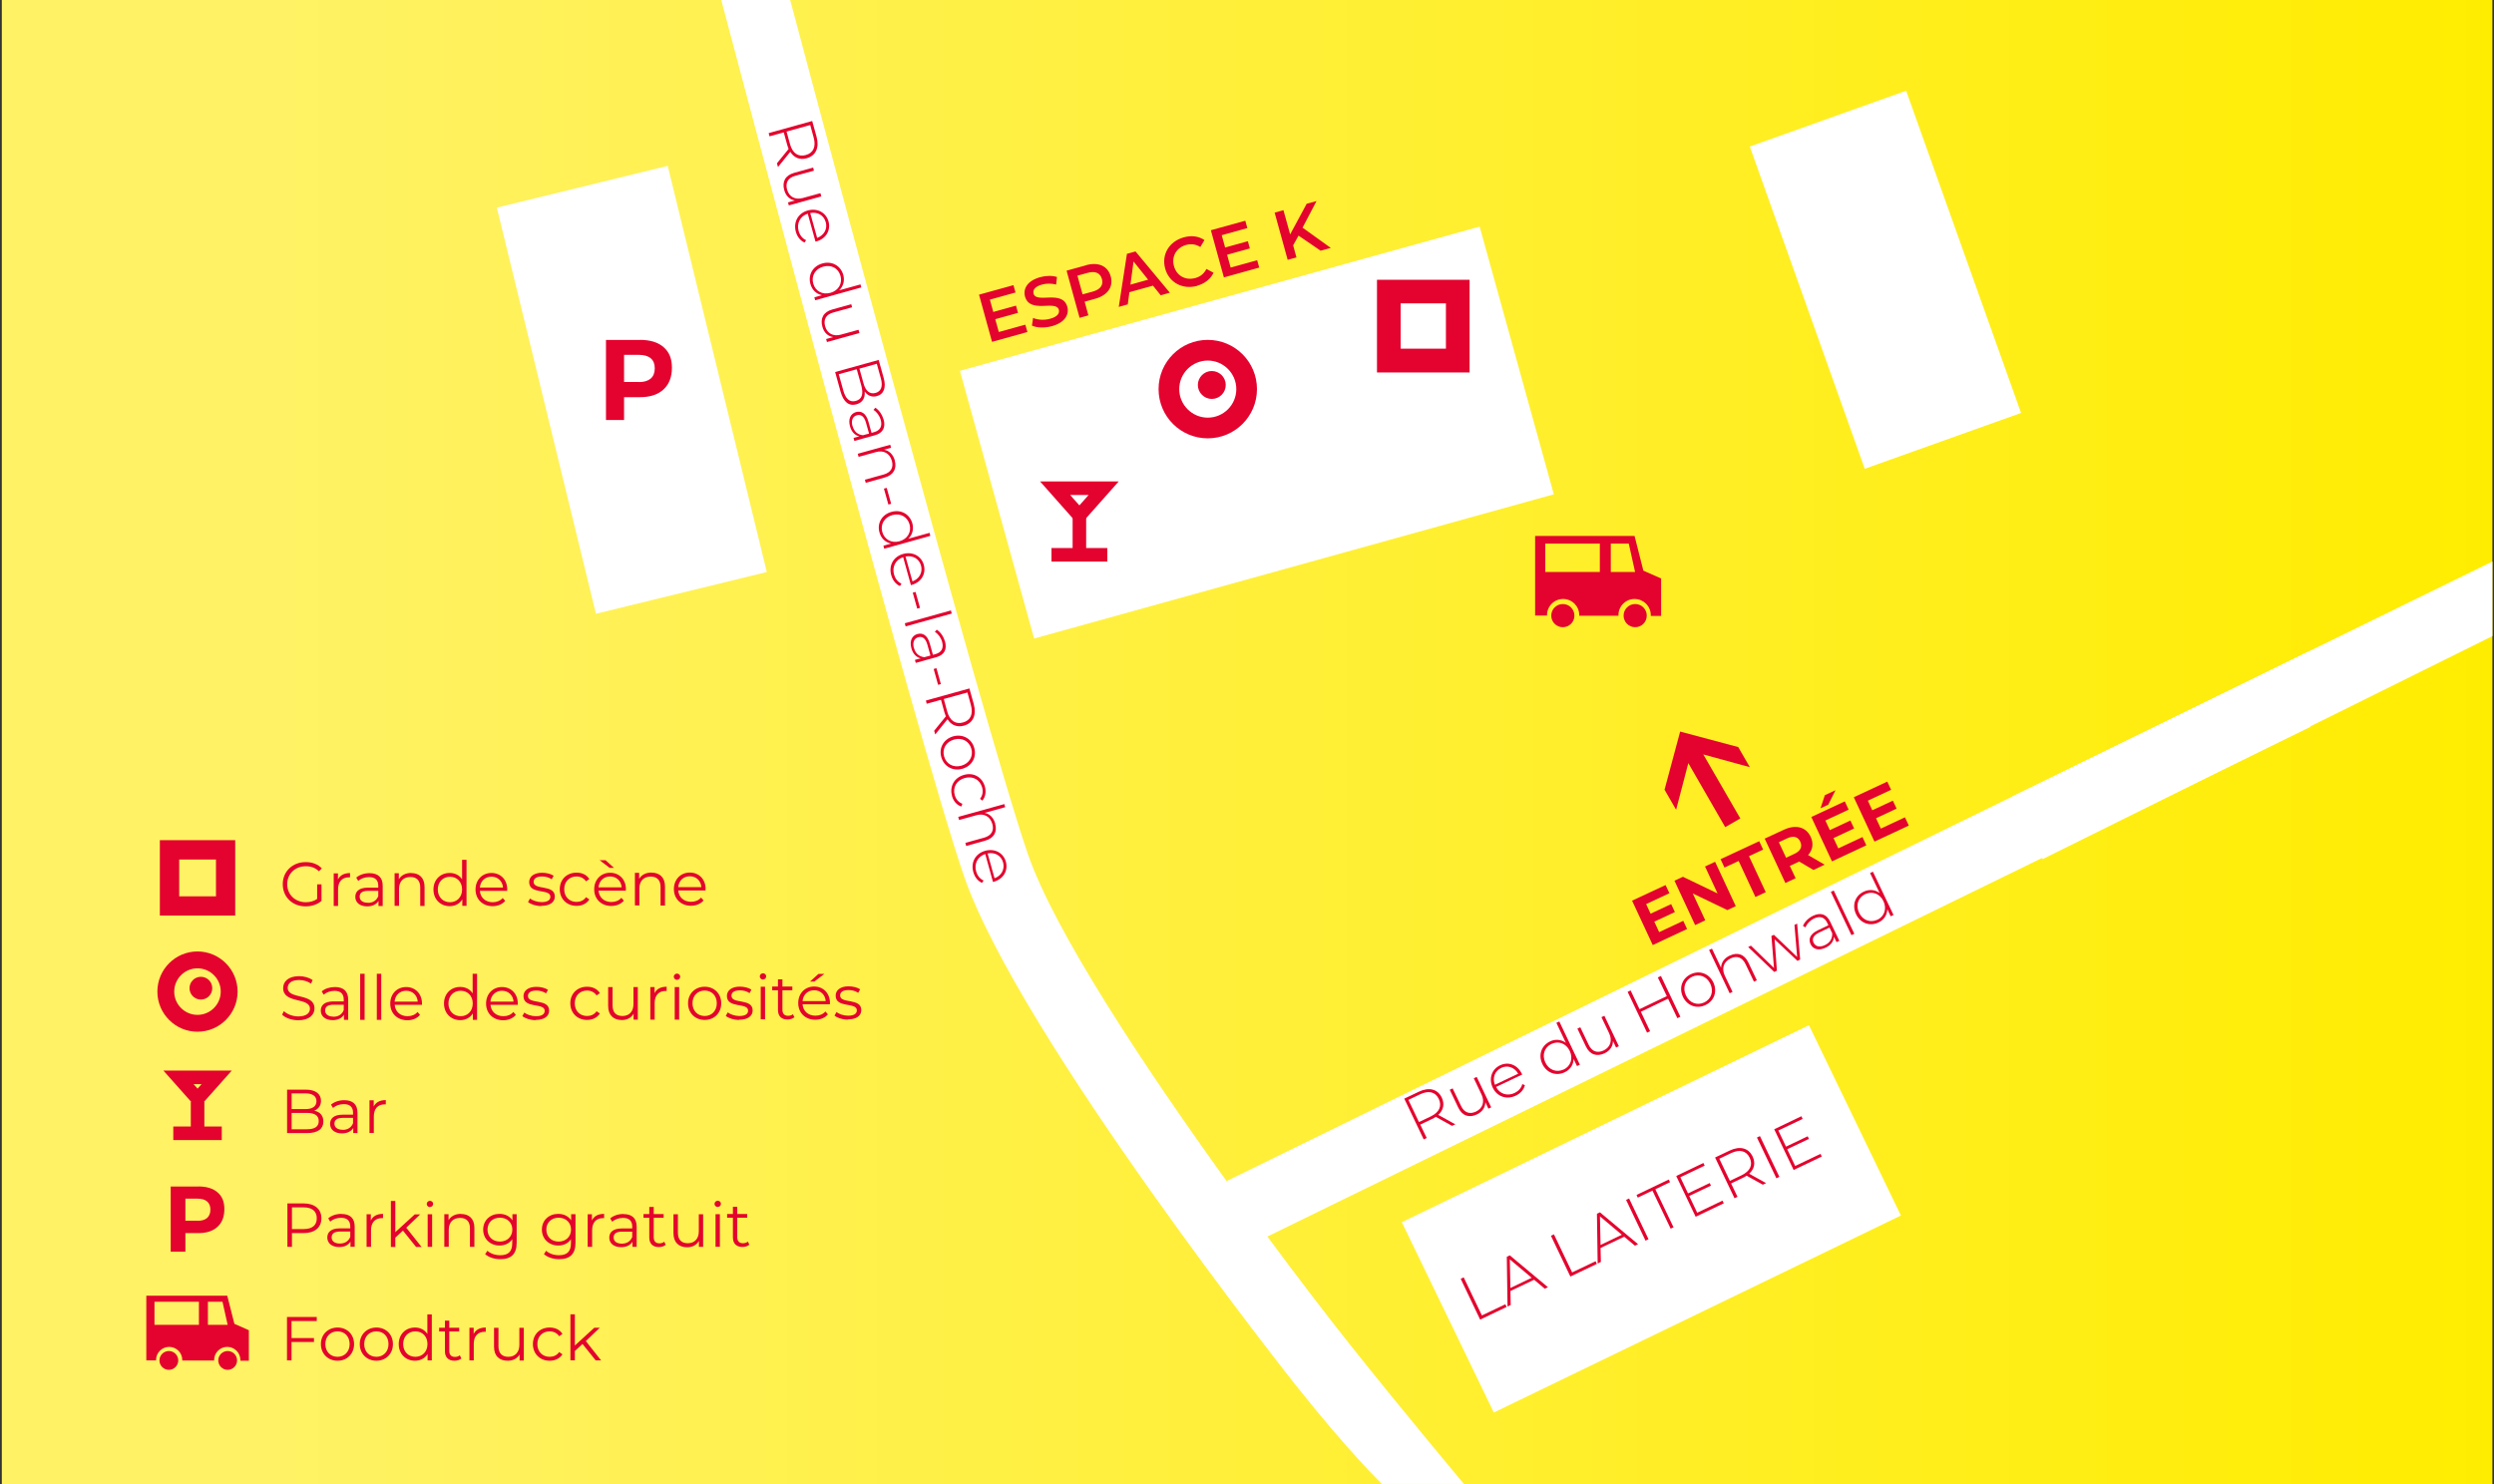
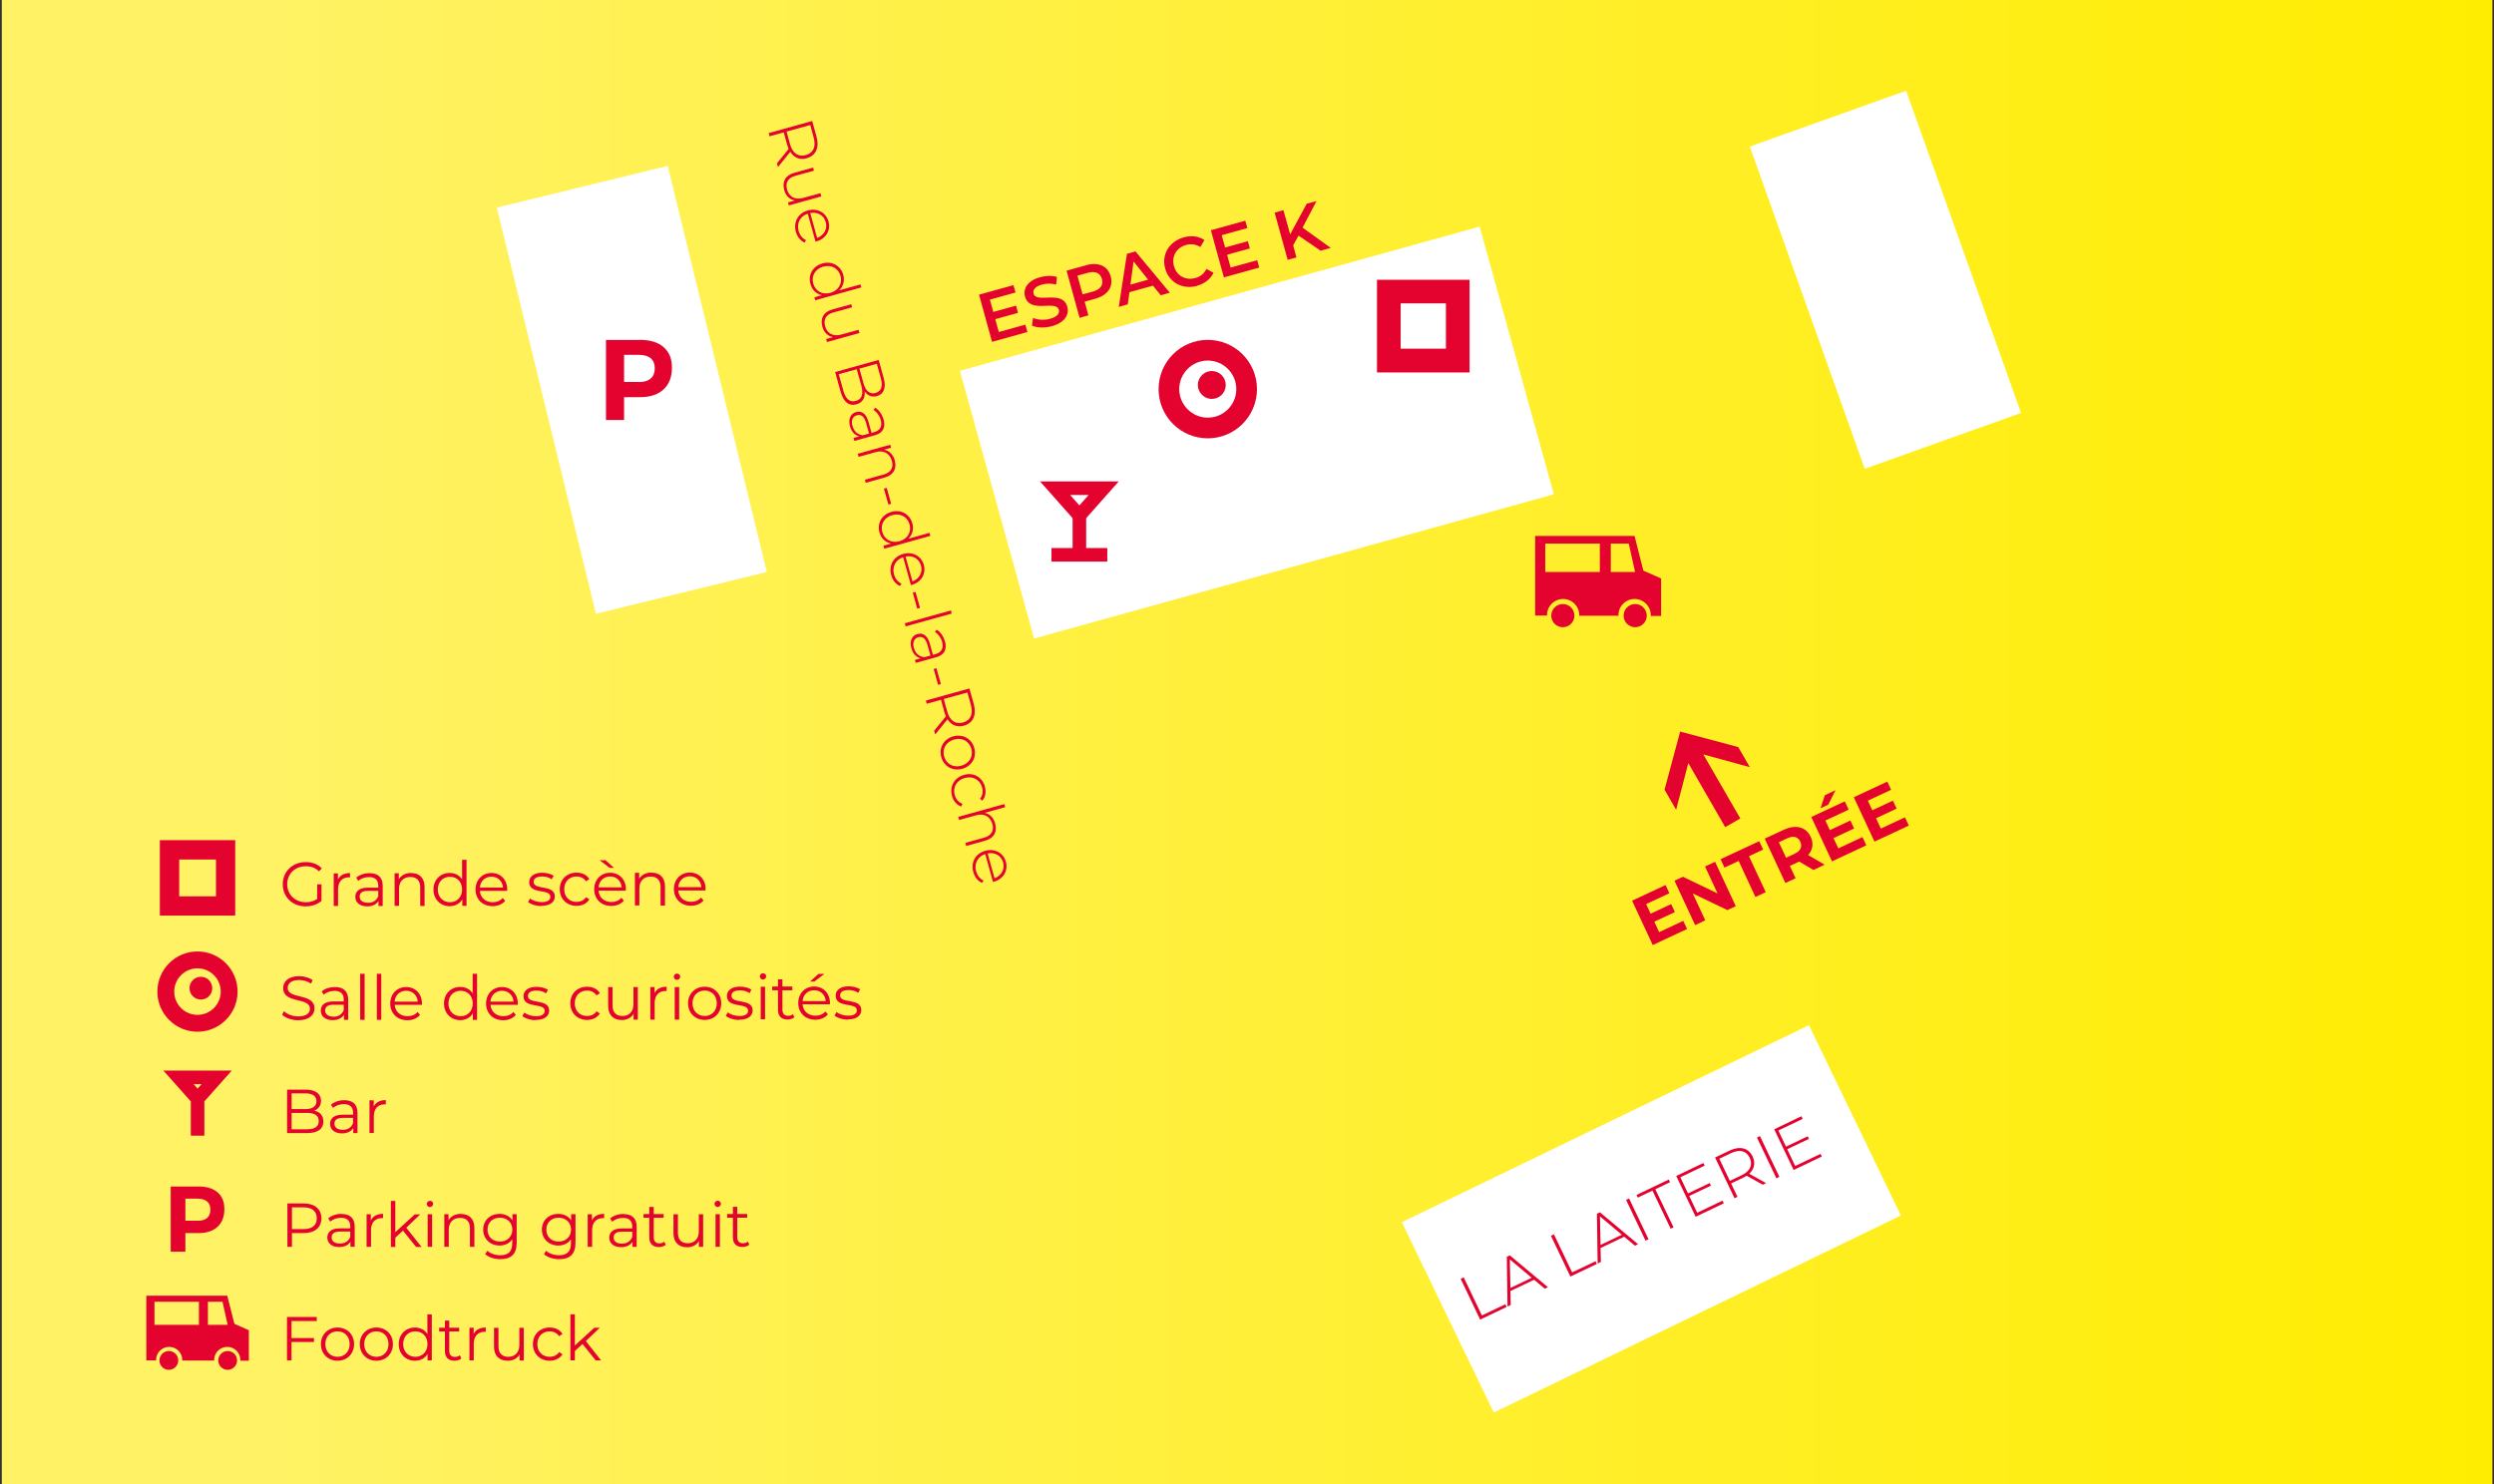
<svg xmlns="http://www.w3.org/2000/svg" width="729" height="434" viewBox="0 0 729 434" fill="none">
  <rect x="0" y="0" width="729" height="434" fill="#333333" stroke="none" />
  <g clip-path="url(#clip0_280_55)">
    <path d="M728.529 0H0.529V434H728.529V0Z" fill="url(#paint0_linear_280_55)" />
    <path d="M557.168 26.523L511.468 42.848L545.061 137.067L590.761 120.743L557.168 26.523Z" fill="white" />
    <path d="M195.178 48.498L145.222 60.706L174.187 179.456L224.143 167.248L195.178 48.498Z" fill="white" />
    <path d="M528.753 299.749L409.754 357.355L436.642 413.003L555.641 355.397L528.753 299.749Z" fill="white" />
-     <path d="M370.406 361.571L675.293 212.539V190.251L358.532 345.331C334.603 312.095 308.286 272.418 300.461 249.737C286.895 210.453 231.513 2.087 230.969 0H210.817C213.113 8.589 267.981 216.229 281.789 256.209C297.953 302.993 378.02 404.121 378.836 405.119C394.214 424.474 403.248 433.153 403.913 433.879H427.903C427.752 433.698 409.261 411.621 394.335 392.811C388.504 385.462 380.014 374.454 370.466 361.571" fill="white" />
    <path d="M186.797 111.683H182.416V103.76H186.797C188.277 103.76 189.426 104.092 190.211 104.758C190.997 105.423 191.389 106.391 191.389 107.691C191.389 108.991 190.997 109.989 190.211 110.685C189.426 111.35 188.277 111.713 186.797 111.713M187.069 99.405H177.129V122.812H182.416V116.129H187.069C190.03 116.129 192.326 115.372 193.958 113.86C195.589 112.348 196.405 110.231 196.405 107.51C196.405 104.788 195.589 102.913 193.958 101.491C192.326 100.07 190.03 99.374 187.039 99.374" fill="#E4032E" />
    <path d="M385.996 73.306L388.987 72.49L380.739 66.562L384.818 58.79L381.948 59.576L377.113 68.528L375.149 61.451L372.581 62.177L376.388 75.967L378.956 75.272L377.99 71.734L379.561 68.891L386.026 73.306H385.996ZM359.74 78.296L358.683 74.486L365.33 72.641L364.756 70.524L358.109 72.369L357.112 68.77L364.605 66.683L364.001 64.536L353.939 67.318L357.746 81.109L368.079 78.236L367.475 76.088L359.71 78.236L359.74 78.296ZM349.891 83.558C352.157 82.923 353.849 81.592 354.725 79.748L352.64 78.629C351.945 80.02 350.858 80.897 349.407 81.29C346.537 82.076 343.939 80.655 343.153 77.812C342.368 74.969 343.878 72.399 346.718 71.613C348.169 71.219 349.528 71.401 350.858 72.217L352.066 70.191C350.374 69.042 348.229 68.77 345.993 69.405C341.763 70.584 339.437 74.425 340.585 78.538C341.733 82.651 345.691 84.737 349.921 83.588M330.433 83.195L331.34 76.451L335.6 81.774L330.433 83.225V83.195ZM339.286 86.34L341.945 85.584L331.914 73.518L329.406 74.213L327.019 89.727L329.648 89.002L330.131 85.433L337.02 83.528L339.286 86.34ZM319.435 85.252L316.444 86.068L314.933 80.594L317.925 79.778C320.16 79.143 321.611 79.838 322.094 81.562C322.578 83.286 321.701 84.617 319.435 85.252ZM317.441 77.57L311.761 79.143L315.568 92.933L318.136 92.207L317.048 88.215L320.16 87.338C323.786 86.34 325.508 83.83 324.662 80.806C323.816 77.752 321.067 76.542 317.441 77.54M307.531 95.352C311.308 94.294 312.577 91.935 311.973 89.697C310.583 84.647 302.939 88.82 302.123 85.887C301.821 84.828 302.485 83.77 304.6 83.195C305.809 82.862 307.259 82.832 308.709 83.195L308.951 80.987C307.531 80.534 305.688 80.594 304.026 81.048C300.25 82.106 299.011 84.465 299.615 86.703C301.035 91.814 308.679 87.611 309.495 90.574C309.767 91.602 309.102 92.631 306.927 93.205C305.235 93.689 303.301 93.538 301.972 92.963L301.639 95.201C303.059 95.867 305.386 95.957 307.531 95.352ZM291.971 97.137L290.914 93.326L297.561 91.481L296.986 89.365L290.339 91.209L289.342 87.611L296.835 85.524L296.231 83.377L286.17 86.159L289.977 99.949L300.31 97.076L299.706 94.929L291.941 97.076L291.971 97.137Z" fill="#E4032E" />
    <path d="M524.738 340.916L522.411 336.017L528.756 332.992L528.394 332.236L522.049 335.261L519.813 330.543L526.913 327.156L526.55 326.369L518.604 330.18L524.284 342.095L532.503 338.164L532.14 337.377L524.798 340.886L524.738 340.916ZM519.239 344.515L520.115 344.091L514.435 332.176L513.559 332.599L519.239 344.515ZM505.643 345.271L502.561 338.799L505.975 337.166C508.543 335.956 510.447 336.47 511.444 338.527C512.41 340.583 511.625 342.398 509.057 343.638L505.643 345.271ZM516.248 345.936L511.293 343.184C512.803 341.823 513.196 340.009 512.29 338.134C511.081 335.623 508.573 334.988 505.582 336.41L501.322 338.436L507.002 350.351L507.878 349.928L506.005 346.027L509.419 344.394C509.842 344.212 510.175 344 510.537 343.759L515.281 346.39L516.278 345.906L516.248 345.936ZM496.095 354.585L493.769 349.686L500.113 346.662L499.751 345.906L493.406 348.93L491.17 344.212L498.27 340.825L497.908 340.039L489.962 343.849L495.642 355.764L503.86 351.833L503.497 351.047L496.155 354.555L496.095 354.585ZM488.3 359.273L489.176 358.849L483.858 347.72L488.149 345.664L487.786 344.877L478.36 349.383L478.722 350.17L483.012 348.113L488.33 359.242L488.3 359.273ZM480.988 362.75L481.864 362.327L476.184 350.412L475.308 350.835L480.988 362.75ZM467.845 364.021L467.664 355.644L474.069 361.027L467.815 364.021H467.845ZM477.876 364.232L478.813 363.779L467.664 354.464L466.788 354.887L466.999 369.434L467.936 368.98L467.845 364.898L474.764 361.601L477.906 364.232H477.876ZM459.023 373.244L466.757 369.555L466.395 368.768L459.536 372.035L454.219 360.906L453.343 361.329L459.023 373.244ZM441.499 376.601L441.318 368.224L447.723 373.607L441.469 376.601H441.499ZM451.53 376.813L452.466 376.359L441.318 367.045L440.441 367.468L440.653 382.014L441.589 381.561L441.499 377.478L448.418 374.182L451.56 376.813H451.53ZM432.676 385.825L440.381 382.135L440.018 381.349L433.16 384.615L427.842 373.486L426.966 373.91L432.646 385.825H432.676Z" fill="#E4032E" />
-     <path d="M548.758 268.91C546.703 269.878 544.467 269.092 543.41 266.884C542.352 264.646 543.138 262.408 545.192 261.44C547.247 260.473 549.483 261.259 550.54 263.497C551.598 265.735 550.782 267.973 548.758 268.94M546.643 255.301L549.422 261.108C548.063 260.11 546.371 259.958 544.769 260.715C542.262 261.894 541.265 264.646 542.534 267.307C543.803 269.969 546.582 270.906 549.06 269.727C550.661 268.971 551.628 267.549 551.658 265.825L552.655 267.912L553.471 267.519L547.458 254.878L546.612 255.271L546.643 255.301ZM541.174 273.416L542.02 273.023L536.007 260.382L535.161 260.775L541.174 273.416ZM533.469 276.319C531.898 277.075 530.66 276.773 530.116 275.624C529.632 274.596 529.904 273.537 531.747 272.66L534.769 271.208L535.554 272.872C535.645 274.384 534.95 275.594 533.469 276.319ZM529.965 267.761C528.575 268.426 527.517 269.515 527.004 270.725L527.729 271.148C528.152 270.12 529.028 269.152 530.267 268.547C531.989 267.731 533.318 268.184 534.104 269.817L534.436 270.543L531.385 271.995C528.907 273.174 528.605 274.716 529.24 276.077C529.965 277.589 531.657 278.043 533.651 277.075C535.192 276.35 535.977 275.2 536.068 273.9L536.823 275.473L537.639 275.079L534.95 269.454C533.892 267.247 532.14 266.733 529.965 267.761ZM524.526 270.452L525.312 279.797L518.514 273.325L517.788 273.658L518.544 283.033L511.806 276.501L510.99 276.894L518.604 284.182L519.39 283.819L518.725 274.656L525.402 280.946L526.188 280.553L525.312 270.059L524.526 270.422V270.452ZM505.643 279.374C503.981 280.16 503.105 281.46 503.074 282.972L500.416 277.378L499.57 277.771L505.582 290.412L506.428 290.019L504.162 285.271C503.165 283.154 503.8 281.218 505.884 280.221C507.697 279.343 509.268 279.888 510.235 281.914L512.682 287.025L513.528 286.632L511.051 281.43C509.872 278.95 507.818 278.345 505.643 279.404M498.15 293.103C496.095 294.071 493.859 293.285 492.802 291.047C491.744 288.809 492.56 286.571 494.584 285.604C496.639 284.636 498.875 285.422 499.932 287.66C500.99 289.898 500.174 292.136 498.15 293.103ZM498.512 293.86C501.08 292.65 502.047 289.868 500.808 287.237C499.539 284.606 496.76 283.638 494.222 284.847C491.684 286.057 490.687 288.839 491.926 291.47C493.194 294.101 495.974 295.069 498.512 293.86ZM484.584 285.785L487.212 291.259L479.236 295.069L476.637 289.595L475.761 290.019L481.441 301.934L482.318 301.511L479.629 295.825L487.575 292.015L490.294 297.7L491.17 297.277L485.49 285.362L484.614 285.785H484.584ZM468.087 297.368L470.353 302.116C471.35 304.232 470.746 306.168 468.752 307.136C466.909 308.013 465.307 307.468 464.371 305.472L461.923 300.362L461.077 300.755L463.555 305.956C464.733 308.436 466.788 309.011 469.054 307.952C470.625 307.196 471.471 305.896 471.471 304.384L472.377 306.289L473.193 305.896L468.963 297.005L468.117 297.398L468.087 297.368ZM457.059 312.7C455.004 313.668 452.769 312.882 451.711 310.674C450.654 308.436 451.469 306.198 453.494 305.23C455.548 304.263 457.784 305.049 458.841 307.287C459.899 309.525 459.083 311.763 457.059 312.73M454.944 299.091L457.693 304.898C456.334 303.9 454.642 303.749 453.071 304.505C450.563 305.714 449.566 308.436 450.835 311.097C452.104 313.759 454.883 314.696 457.361 313.517C458.962 312.761 459.929 311.339 459.959 309.616L460.956 311.702L461.802 311.309L455.79 298.668L454.944 299.061V299.091ZM438.78 312.247C440.653 311.339 442.707 312.065 443.765 313.94L436.967 317.176C436.181 315.18 436.906 313.154 438.81 312.247M444.822 313.94C443.553 311.309 440.895 310.311 438.447 311.491C436.03 312.64 435.093 315.392 436.332 318.023C437.601 320.654 440.381 321.622 443.07 320.351C444.43 319.716 445.396 318.628 445.729 317.297L444.973 316.964C444.701 318.113 443.855 319.021 442.738 319.565C440.623 320.563 438.387 319.898 437.299 317.811L444.943 314.182C444.943 314.182 444.883 314.001 444.853 313.94M430.773 315.24L433.039 319.988C434.036 322.105 433.432 324.041 431.438 325.009C429.595 325.886 427.993 325.341 427.057 323.345L424.609 318.234L423.763 318.628L426.241 323.829C427.419 326.309 429.474 326.914 431.74 325.825C433.311 325.069 434.157 323.769 434.157 322.257L435.063 324.162L435.879 323.769L431.649 314.878L430.803 315.271L430.773 315.24ZM414.76 328.063L411.678 321.591L415.092 319.958C417.66 318.749 419.564 319.263 420.561 321.319C421.528 323.376 420.742 325.22 418.204 326.43L414.79 328.063H414.76ZM425.365 328.728L420.41 325.976C421.92 324.615 422.313 322.801 421.437 320.926C420.228 318.416 417.721 317.781 414.729 319.202L410.469 321.228L416.149 333.144L417.026 332.72L415.152 328.819L418.567 327.186C418.99 327.005 419.322 326.793 419.684 326.551L424.428 329.182L425.425 328.728H425.365Z" fill="#E4032E" />
    <path d="M293.21 252.156C293.754 254.182 292.696 256.088 290.702 256.783L288.678 249.525C290.793 249.102 292.666 250.16 293.21 252.186M290.491 257.811C293.3 257.025 294.72 254.575 294.026 251.975C293.3 249.374 290.762 247.983 287.953 248.769C285.143 249.555 283.692 252.126 284.508 254.999C284.901 256.42 285.807 257.6 287.046 258.144L287.499 257.448C286.412 256.965 285.656 255.967 285.324 254.787C284.69 252.519 285.777 250.432 287.983 249.707L290.249 257.872C290.249 257.872 290.43 257.842 290.491 257.811ZM290.914 240.846C290.43 239.092 289.312 237.973 287.832 237.67L293.814 236.007L293.572 235.1L280.097 238.85L280.339 239.757L285.384 238.366C287.62 237.731 289.433 238.698 290.068 240.936C290.611 242.872 289.796 244.323 287.65 244.928L282.182 246.44L282.423 247.348L287.953 245.805C290.611 245.08 291.548 243.144 290.883 240.846M278.254 232.711C278.677 234.223 279.644 235.372 281.003 235.826L281.306 235.009C280.157 234.586 279.402 233.648 279.07 232.469C278.435 230.231 279.583 228.144 282 227.479C284.387 226.813 286.442 227.993 287.076 230.231C287.409 231.41 287.227 232.59 286.472 233.557L287.137 234.102C288.073 232.983 288.285 231.531 287.892 230.019C287.137 227.237 284.599 225.755 281.759 226.572C278.949 227.358 277.499 229.928 278.284 232.711M275.958 221.158C275.353 218.981 276.502 216.894 278.888 216.229C281.275 215.564 283.33 216.773 283.934 218.951C284.538 221.128 283.36 223.215 281.003 223.88C278.617 224.545 276.562 223.336 275.958 221.158ZM275.142 221.37C275.897 224.092 278.465 225.543 281.275 224.787C284.085 224.001 285.535 221.43 284.78 218.709C284.025 215.987 281.457 214.535 278.647 215.291C275.837 216.078 274.387 218.648 275.142 221.37ZM275.867 204.374L282.786 202.469L283.783 206.098C284.538 208.82 283.692 210.634 281.487 211.239C279.311 211.844 277.619 210.755 276.864 208.003L275.867 204.374ZM273.39 214.717L276.955 210.301C278.042 212.025 279.734 212.721 281.759 212.176C284.448 211.42 285.505 209.062 284.629 205.856L283.36 201.289L270.64 204.828L270.882 205.765L275.051 204.616L276.048 208.245C276.169 208.668 276.32 209.062 276.471 209.455L273.057 213.658L273.359 214.717H273.39ZM272.906 195.574L274.205 200.231L275.021 200.019L273.722 195.362L272.906 195.604V195.574ZM267.135 189.525C266.682 187.862 267.166 186.683 268.404 186.32C269.492 186.017 270.489 186.471 271.063 188.437L271.97 191.673L270.187 192.156C268.676 191.975 267.589 191.098 267.166 189.495M276.199 187.529C275.776 186.048 274.9 184.808 273.813 184.112L273.269 184.747C274.205 185.322 275.021 186.38 275.384 187.681C275.897 189.525 275.202 190.765 273.45 191.249L272.695 191.461L271.788 188.195C271.063 185.564 269.583 184.989 268.163 185.382C266.561 185.836 265.806 187.408 266.41 189.556C266.863 191.219 267.86 192.187 269.129 192.489L267.437 192.943L267.679 193.82L273.692 192.156C276.048 191.491 276.864 189.858 276.23 187.529M264.477 182.237L264.718 183.144L278.194 179.394L277.952 178.487L264.477 182.237ZM266.803 173.285L268.102 177.943L268.918 177.731L267.619 173.074L266.803 173.285ZM269.22 165.362C269.764 167.388 268.706 169.263 266.712 169.989L264.688 162.731C266.803 162.308 268.676 163.366 269.22 165.392M266.501 171.017C269.311 170.231 270.731 167.781 270.036 165.181C269.311 162.58 266.773 161.189 263.963 161.975C261.153 162.761 259.703 165.332 260.519 168.205C260.911 169.626 261.818 170.806 263.056 171.35L263.51 170.654C262.422 170.171 261.667 169.173 261.334 167.993C260.7 165.725 261.787 163.638 263.993 162.913L266.259 171.078C266.259 171.078 266.44 171.078 266.531 171.017M257.89 155.534C257.286 153.356 258.464 151.269 260.821 150.604C263.208 149.939 265.262 151.149 265.866 153.326C266.471 155.503 265.322 157.59 262.936 158.255C260.549 158.921 258.494 157.711 257.89 155.534ZM271.667 155.806L265.474 157.53C266.712 156.38 267.135 154.717 266.682 153.023C265.927 150.362 263.419 148.88 260.579 149.667C257.739 150.453 256.319 153.023 257.074 155.685C257.558 157.409 258.796 158.588 260.458 158.921L258.222 159.556L258.464 160.433L271.939 156.683L271.698 155.775L271.667 155.806ZM258.373 142.862L259.673 147.519L260.488 147.308L259.189 142.651L258.373 142.862ZM261.576 134.667C261.062 132.852 259.914 131.764 258.404 131.491L260.458 130.917L260.216 130.04L250.729 132.671L250.971 133.578L256.017 132.187C258.252 131.552 260.065 132.52 260.7 134.757C261.244 136.693 260.428 138.145 258.283 138.749L252.814 140.261L253.056 141.169L258.585 139.626C261.244 138.901 262.18 136.965 261.546 134.667M249.188 124.596C248.735 122.933 249.219 121.753 250.457 121.421C251.545 121.118 252.542 121.572 253.116 123.538L254.023 126.774L252.24 127.257C250.729 127.106 249.672 126.199 249.219 124.596M258.252 122.63C257.829 121.149 256.953 119.909 255.866 119.213L255.322 119.848C256.258 120.423 257.074 121.481 257.437 122.782C257.95 124.626 257.286 125.866 255.503 126.35L254.748 126.562L253.841 123.296C253.116 120.665 251.636 120.09 250.216 120.483C248.614 120.937 247.859 122.54 248.463 124.657C248.916 126.32 249.913 127.288 251.182 127.59L249.49 128.044L249.732 128.921L255.745 127.257C258.101 126.622 258.917 124.959 258.283 122.63M246.499 114.163L245.17 109.415L250.427 107.963L251.757 112.711C252.421 115.161 251.998 116.703 250.185 117.217C248.342 117.731 247.194 116.612 246.499 114.193M257.497 110.715C258.101 112.923 257.588 114.435 255.926 114.889C254.234 115.342 253.026 114.314 252.421 112.137L251.213 107.782L256.289 106.36L257.497 110.715ZM252.784 114.495C253.569 115.645 254.778 116.219 256.289 115.826C258.404 115.251 259.068 113.256 258.313 110.534L256.832 105.241L244.112 108.78L245.684 114.465C246.56 117.61 248.191 118.82 250.336 118.215C252.089 117.731 252.905 116.431 252.754 114.526M250.88 96.441L245.835 97.832C243.599 98.467 241.786 97.53 241.182 95.383C240.638 93.387 241.454 91.935 243.599 91.361L249.068 89.848L248.826 88.941L243.297 90.484C240.638 91.209 239.701 93.145 240.396 95.564C240.849 97.227 241.997 98.316 243.508 98.558L241.484 99.133L241.726 100.01L251.213 97.379L250.971 96.471L250.88 96.441ZM237.707 82.893C237.103 80.715 238.251 78.629 240.638 77.963C243.025 77.298 245.079 78.478 245.684 80.685C246.288 82.862 245.109 84.949 242.753 85.615C240.366 86.28 238.311 85.1 237.707 82.893ZM251.485 83.165L245.291 84.889C246.499 83.74 246.953 82.076 246.499 80.383C245.744 77.721 243.236 76.24 240.396 77.026C237.556 77.812 236.136 80.383 236.891 83.044C237.375 84.768 238.583 85.947 240.275 86.31L238.039 86.915L238.281 87.792L251.757 84.042L251.515 83.135L251.485 83.165ZM241.363 64.929C241.937 66.955 240.849 68.83 238.855 69.556L236.831 62.298C238.946 61.875 240.819 62.933 241.363 64.959M238.644 70.584C241.454 69.798 242.874 67.349 242.179 64.748C241.454 62.147 238.916 60.756 236.106 61.542C233.296 62.328 231.846 64.899 232.631 67.772C233.024 69.193 233.93 70.373 235.169 70.917L235.622 70.222C234.535 69.738 233.779 68.74 233.447 67.56C232.812 65.292 233.87 63.205 236.106 62.48L238.372 70.645C238.372 70.645 238.553 70.615 238.614 70.584M239.762 56.492L234.716 57.883C232.45 58.518 230.667 57.58 230.063 55.433C229.519 53.468 230.305 51.986 232.45 51.411L237.919 49.899L237.677 48.992L232.148 50.534C229.489 51.26 228.552 53.195 229.247 55.615C229.7 57.278 230.849 58.367 232.359 58.609L230.335 59.183L230.577 60.06L240.064 57.429L239.822 56.522L239.762 56.492ZM229.912 38.468L236.831 36.562L237.828 40.191C238.583 42.913 237.737 44.728 235.532 45.333C233.356 45.937 231.664 44.849 230.909 42.097L229.912 38.468ZM227.434 48.81L231 44.395C232.087 46.119 233.779 46.844 235.804 46.27C238.493 45.514 239.55 43.155 238.674 39.949L237.405 35.383L224.685 38.921L224.927 39.859L229.096 38.709L230.093 42.339C230.214 42.792 230.365 43.155 230.516 43.548L227.102 47.752L227.404 48.81H227.434Z" fill="#E4032E" />
    <path d="M549.755 242.237L548.365 239.243L554.377 236.43L553.29 234.102L547.277 236.914L545.978 234.102L552.776 230.926L551.658 228.537L541.869 233.104L547.912 246.078L557.943 241.39L556.825 238.971L549.785 242.267L549.755 242.237ZM537.337 248.043L535.947 245.049L541.959 242.237L540.872 239.908L534.859 242.721L533.56 239.908L540.358 236.733L539.24 234.313L529.451 238.88L535.494 251.854L545.525 247.166L544.407 244.747L537.367 248.043H537.337ZM536.521 231.047L533.409 232.499L532.14 236.34L534.406 235.281L536.521 231.047ZM526.218 246.108C526.883 247.529 526.339 248.799 524.526 249.646L522.079 250.795L519.964 246.259L522.411 245.11C524.254 244.263 525.553 244.656 526.218 246.078M533.349 252.821L528.514 250.009C529.874 248.497 530.176 246.622 529.27 244.686C527.91 241.783 524.919 240.997 521.444 242.6L515.825 245.2L521.867 258.174L524.858 256.783L523.167 253.184L525.765 251.975L525.916 251.914L530.085 254.364L533.288 252.852L533.349 252.821ZM513.136 262.257L516.127 260.866L511.232 250.342L515.371 248.406L514.223 245.957L502.923 251.219L504.071 253.668L508.211 251.733L513.105 262.257H513.136ZM498.391 253.366L502.047 261.229L491.926 256.36L489.448 257.509L495.491 270.483L498.452 269.092L494.796 261.229L504.917 266.098L507.365 264.948L501.322 251.975L498.361 253.366H498.391ZM484.946 272.479L483.556 269.485L489.569 266.672L488.481 264.344L482.469 267.156L481.169 264.344L487.968 261.168L486.85 258.779L477.06 263.346L483.103 276.319L493.134 271.632L492.016 269.243L484.976 272.539L484.946 272.479Z" fill="#E4032E" />
    <path d="M477.937 167.237H470.836V158.951H476.094L477.937 167.237ZM467.634 167.237H451.681V158.951H467.634V167.237ZM485.55 180.12V169.142L480.354 166.844L477.786 156.713H448.72V179.969H452.194C452.194 179.969 452.194 179.878 452.194 179.848C452.194 177.247 454.309 175.13 456.908 175.13C459.506 175.13 461.621 177.247 461.621 179.848C461.621 179.908 461.621 179.969 461.621 180.029H473.072C473.072 180.029 473.072 179.908 473.072 179.848C473.072 177.247 475.187 175.13 477.786 175.13C480.384 175.13 482.529 177.247 482.529 179.848C482.529 179.939 482.529 180.029 482.529 180.09H485.55V180.12Z" fill="#E4032E" />
    <path d="M456.817 183.386C458.69 183.386 460.201 181.874 460.201 179.999C460.201 178.124 458.69 176.612 456.817 176.612C454.944 176.612 453.433 178.124 453.433 179.999C453.433 181.874 454.944 183.386 456.817 183.386Z" fill="#E4032E" />
    <path d="M477.967 183.386C479.84 183.386 481.351 181.874 481.351 179.999C481.351 178.124 479.84 176.612 477.967 176.612C476.094 176.612 474.583 178.124 474.583 179.999C474.583 181.874 476.094 183.386 477.967 183.386Z" fill="#E4032E" />
    <path d="M57.754 356.914H54.189V350.472H57.754C58.963 350.472 59.899 350.744 60.534 351.289C61.168 351.833 61.501 352.619 61.501 353.678C61.501 354.736 61.168 355.553 60.534 356.127C59.899 356.672 58.963 356.944 57.754 356.944M57.966 346.934H49.898V365.986H54.189V360.543H57.966C60.383 360.543 62.256 359.938 63.585 358.698C64.915 357.488 65.579 355.765 65.579 353.527C65.579 351.289 64.915 349.777 63.585 348.627C62.256 347.478 60.383 346.904 57.966 346.904" fill="#E4032E" />
    <path d="M64.522 289.928C64.522 293.678 61.47 296.733 57.724 296.733C53.977 296.733 50.926 293.678 50.926 289.928C50.926 286.178 53.977 283.124 57.724 283.124C61.47 283.124 64.522 286.178 64.522 289.928ZM69.447 289.928C69.447 283.456 64.19 278.194 57.724 278.194C51.258 278.194 46.001 283.456 46.001 289.928C46.001 296.4 51.258 301.662 57.724 301.662C64.19 301.662 69.447 296.4 69.447 289.928Z" fill="#E4032E" />
    <path d="M58.721 292.257C60.564 292.257 62.044 290.775 62.044 288.93C62.044 287.085 60.564 285.604 58.721 285.604C56.878 285.604 55.397 287.085 55.397 288.93C55.397 290.775 56.878 292.257 58.721 292.257Z" fill="#E4032E" />
    <path d="M63.132 262.075H52.376V251.309H63.132V262.075ZM68.752 245.654H46.726V267.7H68.752V245.654Z" fill="#E4032E" />
-     <path d="M64.825 329.378V333.341H50.654V329.378H64.825Z" fill="#E4032E" />
    <path d="M59.734 322.166V332.054H55.774V322.166H59.734Z" fill="#E4032E" />
    <path d="M67.752 313.017L59.234 322.606L57.753 324.269L47.756 313.017H67.752ZM57.753 318.306L58.933 316.98H56.576L57.753 318.306Z" fill="#E4032E" />
    <path d="M66.546 387.367H60.776V380.623H65.036L66.546 387.367ZM58.147 387.367H45.155V380.623H58.147V387.367ZM72.74 397.861V388.94L68.51 387.065L66.425 378.839H42.768V397.77H45.608C45.608 397.77 45.608 397.71 45.608 397.649C45.608 395.532 47.33 393.809 49.445 393.809C51.56 393.809 53.282 395.532 53.282 397.649C53.282 397.71 53.282 397.74 53.282 397.801H62.588C62.588 397.801 62.588 397.71 62.588 397.649C62.588 395.532 64.311 393.809 66.425 393.809C68.54 393.809 70.263 395.532 70.263 397.649C70.263 397.71 70.263 397.801 70.263 397.861H72.74Z" fill="#E4032E" />
    <path d="M49.355 400.522C50.865 400.522 52.104 399.282 52.104 397.77C52.104 396.258 50.865 395.018 49.355 395.018C47.844 395.018 46.605 396.258 46.605 397.77C46.605 399.282 47.844 400.522 49.355 400.522Z" fill="#E4032E" />
    <path d="M66.546 400.522C68.057 400.522 69.296 399.282 69.296 397.77C69.296 396.258 68.057 395.018 66.546 395.018C65.036 395.018 63.797 396.258 63.797 397.77C63.797 399.282 65.036 400.522 66.546 400.522Z" fill="#E4032E" />
    <path d="M491.11 213.9L486.547 230.896L489.931 236.763L493.497 223.124L504.283 241.844L508.694 239.303L497.878 220.584L511.474 224.303L508.09 218.437L491.11 213.9Z" fill="#E4032E" />
    <path d="M174.137 397.77H175.709L171.237 392.115L175.316 388.214H173.714L168.034 393.416V384.283H166.735V397.74H168.034V395.018L170.27 392.962L174.107 397.74L174.137 397.77ZM160.662 397.861C162.263 397.861 163.623 397.196 164.409 395.986L163.442 395.321C162.777 396.289 161.78 396.712 160.662 396.712C158.577 396.712 157.067 395.23 157.067 392.992C157.067 390.754 158.577 389.272 160.662 389.272C161.78 389.272 162.777 389.726 163.442 390.694L164.409 390.028C163.653 388.789 162.294 388.153 160.662 388.153C157.822 388.153 155.767 390.149 155.767 392.992C155.767 395.835 157.822 397.861 160.662 397.861ZM151.809 388.214V393.234C151.809 395.411 150.541 396.712 148.577 396.712C146.764 396.712 145.706 395.684 145.706 393.657V388.244H144.407V393.778C144.407 396.53 146.008 397.861 148.426 397.861C149.936 397.861 151.175 397.196 151.87 396.047V397.801H153.109V388.244H151.809V388.214ZM138.455 390.089V388.214H137.216V397.77H138.485V392.901C138.485 390.664 139.694 389.393 141.688 389.393C141.779 389.393 141.899 389.393 141.99 389.393V388.153C140.238 388.153 139.029 388.819 138.425 390.089M134.406 396.258C134.044 396.591 133.53 396.742 132.986 396.742C131.929 396.742 131.325 396.137 131.325 394.988V389.303H134.225V388.214H131.325V386.127H130.056V388.214H128.364V389.303H130.056V395.079C130.056 396.833 131.053 397.861 132.835 397.861C133.591 397.861 134.346 397.649 134.86 397.196L134.406 396.258ZM121.414 396.712C119.39 396.712 117.849 395.23 117.849 392.992C117.849 390.754 119.36 389.272 121.414 389.272C123.469 389.272 124.949 390.754 124.949 392.992C124.949 395.23 123.439 396.712 121.414 396.712ZM124.919 384.313V390.028C124.134 388.789 122.804 388.153 121.294 388.153C118.574 388.153 116.55 390.119 116.55 392.992C116.55 395.865 118.574 397.861 121.294 397.861C122.865 397.861 124.194 397.166 124.98 395.895V397.77H126.218V384.313H124.919ZM110.024 396.712C108 396.712 106.459 395.23 106.459 392.992C106.459 390.754 107.969 389.272 110.024 389.272C112.078 389.272 113.559 390.754 113.559 392.992C113.559 395.23 112.048 396.712 110.024 396.712ZM110.024 397.861C112.804 397.861 114.858 395.835 114.858 392.992C114.858 390.149 112.804 388.153 110.024 388.153C107.244 388.153 105.159 390.18 105.159 392.992C105.159 395.805 107.214 397.861 110.024 397.861ZM98.663 396.712C96.639 396.712 95.098 395.23 95.098 392.992C95.098 390.754 96.609 389.272 98.663 389.272C100.718 389.272 102.199 390.754 102.199 392.992C102.199 395.23 100.688 396.712 98.663 396.712ZM98.663 397.861C101.473 397.861 103.498 395.835 103.498 392.992C103.498 390.149 101.443 388.153 98.663 388.153C95.884 388.153 93.799 390.18 93.799 392.992C93.799 395.805 95.854 397.861 98.663 397.861ZM92.591 385.069H83.889V397.77H85.218V392.387H91.775V391.238H85.218V386.248H92.591V385.069Z" fill="#E4032E" />
    <path d="M218.582 363.023C218.219 363.355 217.706 363.506 217.162 363.506C216.104 363.506 215.5 362.902 215.5 361.752V356.037H218.401V354.948H215.5V352.861H214.231V354.948H212.539V356.037H214.231V361.813C214.231 363.567 215.228 364.595 217.011 364.595C217.766 364.595 218.521 364.383 219.035 363.93L218.582 362.992V363.023ZM209.155 364.535H210.424V355.008H209.155V364.535ZM209.79 352.892C210.333 352.892 210.726 352.468 210.726 351.954C210.726 351.47 210.303 351.077 209.79 351.077C209.276 351.077 208.853 351.5 208.853 351.984C208.853 352.468 209.276 352.922 209.79 352.922M204.261 355.008V360.029C204.261 362.206 203.022 363.506 201.028 363.506C199.215 363.506 198.157 362.478 198.157 360.452V355.039H196.858V360.573C196.858 363.325 198.459 364.686 200.877 364.686C202.387 364.686 203.626 364.021 204.291 362.841V364.565H205.53V355.039H204.261V355.008ZM194.169 363.053C193.807 363.385 193.293 363.537 192.749 363.537C191.692 363.537 191.087 362.932 191.087 361.783V356.067H193.988V354.978H191.087V352.892H189.788V354.978H188.096V356.067H189.788V361.843C189.788 363.597 190.785 364.625 192.568 364.625C193.323 364.625 194.079 364.414 194.592 363.96L194.139 363.023L194.169 363.053ZM181.782 363.627C180.271 363.627 179.364 362.932 179.364 361.843C179.364 360.845 179.969 360.119 181.812 360.119H184.803V361.692C184.289 362.932 183.232 363.627 181.782 363.627ZM182.235 354.948C180.724 354.948 179.304 355.432 178.367 356.248L178.941 357.216C179.727 356.521 180.875 356.097 182.114 356.097C183.896 356.097 184.803 356.974 184.803 358.607V359.182H181.782C179.032 359.182 178.095 360.422 178.095 361.873C178.095 363.537 179.425 364.656 181.57 364.656C183.141 364.656 184.259 364.051 184.863 363.083V364.565H186.102V358.668C186.102 356.188 184.712 354.978 182.235 354.978M173.02 356.914V355.039H171.781V364.565H173.08V359.696C173.08 357.428 174.288 356.158 176.283 356.158C176.373 356.158 176.494 356.158 176.585 356.158V354.918C174.832 354.918 173.624 355.583 173.02 356.853M163.291 363.023C161.176 363.023 159.695 361.601 159.695 359.514C159.695 357.428 161.206 356.037 163.291 356.037C165.375 356.037 166.916 357.458 166.916 359.514C166.916 361.571 165.406 363.023 163.291 363.023ZM166.947 354.978V356.823C166.161 355.583 164.771 354.918 163.17 354.918C160.451 354.918 158.396 356.793 158.396 359.514C158.396 362.236 160.451 364.172 163.17 364.172C164.741 364.172 166.101 363.537 166.886 362.327V363.537C166.886 365.895 165.768 367.014 163.381 367.014C161.901 367.014 160.541 366.531 159.635 365.714L159 366.682C159.997 367.619 161.689 368.164 163.442 368.164C166.584 368.164 168.216 366.682 168.216 363.385V355.008H166.977L166.947 354.978ZM146.129 363.023C144.014 363.023 142.504 361.601 142.504 359.514C142.504 357.428 144.014 356.037 146.129 356.037C148.244 356.037 149.755 357.458 149.755 359.514C149.755 361.571 148.244 363.023 146.129 363.023ZM149.785 354.978V356.823C149 355.583 147.61 354.918 146.008 354.918C143.289 354.918 141.235 356.793 141.235 359.514C141.235 362.236 143.289 364.172 146.008 364.172C147.58 364.172 148.939 363.537 149.725 362.327V363.537C149.725 365.895 148.607 367.014 146.22 367.014C144.739 367.014 143.38 366.531 142.473 365.714L141.809 366.682C142.806 367.619 144.498 368.164 146.25 368.164C149.392 368.164 151.024 366.682 151.024 363.385V355.008H149.785V354.978ZM134.739 354.918C133.077 354.918 131.808 355.583 131.113 356.762V355.008H129.874V364.535H131.174V359.545C131.174 357.367 132.473 356.097 134.497 356.097C136.31 356.097 137.367 357.125 137.367 359.152V364.565H138.667V359.031C138.667 356.279 137.065 354.948 134.739 354.948M125.01 364.565H126.309V355.039H125.01V364.565ZM125.675 352.922C126.218 352.922 126.611 352.498 126.611 351.984C126.611 351.5 126.188 351.107 125.675 351.107C125.161 351.107 124.738 351.531 124.738 352.015C124.738 352.498 125.161 352.952 125.675 352.952M123.227 364.595L118.756 358.97L122.835 355.069H121.233L115.553 360.271V351.138H114.254V364.595H115.553V361.873L117.789 359.817L121.626 364.595H123.227ZM108.392 356.914V355.039H107.154V364.565H108.453V359.696C108.453 357.428 109.661 356.158 111.655 356.158C111.746 356.158 111.867 356.158 111.958 356.158V354.918C110.205 354.918 108.997 355.583 108.392 356.853M99.358 363.597C97.848 363.597 96.941 362.902 96.941 361.813C96.941 360.815 97.546 360.089 99.389 360.089H102.38V361.662C101.866 362.902 100.809 363.597 99.358 363.597ZM99.812 354.918C98.301 354.918 96.881 355.402 95.944 356.218L96.518 357.186C97.304 356.49 98.452 356.067 99.691 356.067C101.473 356.067 102.38 356.944 102.38 358.577V359.152H99.358C96.609 359.152 95.672 360.391 95.672 361.843C95.672 363.506 97.002 364.625 99.147 364.625C100.718 364.625 101.836 364.021 102.44 363.053V364.535H103.679V358.637C103.679 356.158 102.289 354.948 99.812 354.948M88.723 359.363H85.339V353.013H88.723C91.261 353.013 92.591 354.162 92.591 356.218C92.591 358.275 91.261 359.363 88.723 359.363ZM88.753 351.863H84.01V364.565H85.339V360.543H88.753C91.986 360.543 93.95 358.91 93.95 356.218C93.95 353.527 91.986 351.863 88.753 351.863Z" fill="#E4032E" />
    <path d="M109.238 323.587V321.712H108V331.269H109.269V326.4C109.269 324.162 110.477 322.892 112.471 322.892C112.562 322.892 112.683 322.892 112.773 322.892V321.652C111.021 321.652 109.812 322.317 109.208 323.587M100.174 330.331C98.633 330.331 97.757 329.636 97.757 328.547C97.757 327.579 98.361 326.853 100.204 326.853H103.196V328.426C102.682 329.666 101.624 330.361 100.174 330.361M100.627 321.682C99.117 321.682 97.697 322.166 96.76 322.982L97.334 323.95C98.12 323.255 99.268 322.831 100.507 322.831C102.289 322.831 103.196 323.708 103.196 325.341V325.916H100.174C97.425 325.916 96.488 327.156 96.488 328.607C96.488 330.271 97.817 331.39 99.963 331.39C101.534 331.39 102.652 330.785 103.256 329.817V331.299H104.495V325.371C104.495 322.892 103.105 321.682 100.627 321.682ZM89.72 330.18H85.249V325.402H89.72C91.956 325.402 93.165 326.128 93.165 327.791C93.165 329.454 91.956 330.18 89.72 330.18ZM89.297 319.686C91.322 319.686 92.5 320.472 92.5 321.984C92.5 323.497 91.322 324.283 89.297 324.283H85.249V319.686H89.297ZM91.896 324.736C93.044 324.253 93.829 323.315 93.829 321.863C93.829 319.807 92.198 318.597 89.388 318.597H83.919V331.299H89.751C92.923 331.299 94.524 330.059 94.524 327.912C94.524 326.188 93.557 325.13 91.926 324.767" fill="#E4032E" />
    <path d="M247.829 298.063C250.306 298.063 251.757 297.005 251.757 295.341C251.757 291.682 245.563 293.618 245.563 291.047C245.563 290.14 246.318 289.474 248.04 289.474C249.007 289.474 250.004 289.716 250.85 290.291L251.424 289.263C250.639 288.718 249.279 288.386 248.04 288.386C245.623 288.386 244.264 289.535 244.264 291.108C244.264 294.888 250.457 292.922 250.457 295.402C250.457 296.339 249.702 296.974 247.889 296.974C246.56 296.974 245.261 296.491 244.505 295.916L243.931 296.944C244.717 297.61 246.227 298.124 247.799 298.124M237.979 289.535C239.852 289.535 241.212 290.835 241.363 292.71H234.595C234.746 290.835 236.106 289.535 237.979 289.535ZM242.602 293.285C242.602 290.412 240.668 288.446 237.979 288.446C235.29 288.446 233.326 290.442 233.326 293.285C233.326 296.128 235.35 298.154 238.311 298.154C239.822 298.154 241.151 297.61 241.997 296.581L241.272 295.735C240.547 296.581 239.52 296.974 238.342 296.974C236.257 296.974 234.746 295.644 234.595 293.648H242.572C242.572 293.648 242.572 293.345 242.572 293.255M240.97 284.757H239.248L236.771 286.995H238.039L240.97 284.757ZM231.785 296.521C231.423 296.853 230.909 297.005 230.365 297.005C229.308 297.005 228.703 296.4 228.703 295.251V289.535H231.604V288.446H228.703V286.36H227.404V288.446H225.712V289.535H227.404V295.311C227.404 297.065 228.401 298.093 230.184 298.093C230.939 298.093 231.695 297.882 232.208 297.428L231.755 296.491L231.785 296.521ZM222.359 298.033H223.628V288.507H222.359V298.033ZM223.023 286.39C223.567 286.39 223.96 285.966 223.96 285.452C223.96 284.968 223.537 284.575 223.023 284.575C222.51 284.575 222.087 284.999 222.087 285.483C222.087 285.966 222.51 286.42 223.023 286.42M216.074 298.154C218.552 298.154 220.002 297.095 220.002 295.432C220.002 291.773 213.808 293.708 213.808 291.138C213.808 290.231 214.563 289.565 216.286 289.565C217.283 289.565 218.28 289.807 219.095 290.382L219.639 289.354C218.854 288.809 217.494 288.476 216.255 288.476C213.838 288.476 212.479 289.626 212.479 291.198C212.479 294.978 218.672 293.013 218.672 295.493C218.672 296.43 217.917 297.065 216.104 297.065C214.775 297.065 213.476 296.581 212.72 296.007L212.146 297.035C212.932 297.7 214.443 298.214 216.014 298.214M205.983 297.065C203.958 297.065 202.417 295.583 202.417 293.345C202.417 291.108 203.928 289.626 205.983 289.626C208.037 289.626 209.518 291.108 209.518 293.345C209.518 295.583 208.007 297.065 205.983 297.065ZM205.983 298.214C208.793 298.214 210.817 296.188 210.817 293.345C210.817 290.503 208.762 288.507 205.983 288.507C203.203 288.507 201.118 290.503 201.118 293.345C201.118 296.188 203.173 298.214 205.983 298.214ZM197.221 298.124H198.52V288.597H197.221V298.124ZM197.885 286.481C198.429 286.481 198.822 286.057 198.822 285.543C198.822 285.059 198.399 284.666 197.885 284.666C197.372 284.666 196.949 285.089 196.949 285.573C196.949 286.057 197.372 286.511 197.885 286.511M191.329 290.472V288.597H190.09V298.124H191.359V293.255C191.359 291.017 192.568 289.747 194.562 289.747C194.653 289.747 194.773 289.747 194.864 289.747V288.507C193.112 288.507 191.903 289.172 191.299 290.442M185.165 288.567V293.587C185.165 295.765 183.927 297.065 181.933 297.065C180.12 297.065 179.062 296.037 179.062 294.011V288.597H177.763V294.132C177.763 296.884 179.364 298.245 181.782 298.245C183.292 298.245 184.531 297.579 185.196 296.4V298.124H186.434V288.597H185.135L185.165 288.567ZM171.599 298.214C173.201 298.214 174.56 297.549 175.346 296.339L174.379 295.674C173.714 296.642 172.717 297.065 171.599 297.065C169.515 297.065 168.004 295.583 168.004 293.345C168.004 291.108 169.515 289.626 171.599 289.626C172.717 289.626 173.714 290.079 174.379 291.047L175.346 290.382C174.591 289.142 173.231 288.507 171.599 288.507C168.759 288.507 166.705 290.503 166.705 293.345C166.705 296.188 168.759 298.214 171.599 298.214ZM156.583 298.214C159.061 298.214 160.511 297.156 160.511 295.493C160.511 291.833 154.317 293.769 154.317 291.198C154.317 290.291 155.073 289.626 156.795 289.626C157.762 289.626 158.759 289.868 159.605 290.442L160.179 289.414C159.393 288.87 158.034 288.537 156.795 288.537C154.347 288.537 153.018 289.686 153.018 291.259C153.018 295.039 159.212 293.073 159.212 295.553C159.212 296.491 158.456 297.126 156.644 297.126C155.284 297.126 154.015 296.642 153.26 296.067L152.686 297.095C153.471 297.761 154.982 298.275 156.553 298.275M146.734 289.686C148.607 289.686 149.966 290.987 150.118 292.862H143.35C143.501 290.987 144.891 289.686 146.734 289.686ZM151.356 293.436C151.356 290.563 149.423 288.597 146.734 288.597C144.045 288.597 142.081 290.593 142.081 293.436C142.081 296.279 144.105 298.305 147.096 298.305C148.607 298.305 149.936 297.761 150.782 296.733L150.057 295.886C149.332 296.733 148.305 297.126 147.126 297.126C145.042 297.126 143.531 295.795 143.38 293.799H151.356C151.356 293.799 151.356 293.497 151.356 293.406M134.648 297.126C132.624 297.126 131.083 295.644 131.083 293.406C131.083 291.168 132.594 289.686 134.648 289.686C136.703 289.686 138.183 291.168 138.183 293.406C138.183 295.644 136.672 297.126 134.648 297.126ZM138.153 284.727V290.442C137.367 289.202 136.038 288.567 134.527 288.567C131.808 288.567 129.784 290.533 129.784 293.406C129.784 296.279 131.808 298.275 134.527 298.275C136.098 298.275 137.428 297.579 138.213 296.309V298.184H139.452V284.727H138.153ZM118.725 289.686C120.599 289.686 121.958 290.987 122.109 292.862H115.341C115.493 290.987 116.852 289.686 118.725 289.686ZM123.348 293.436C123.348 290.563 121.414 288.597 118.725 288.597C116.036 288.597 114.073 290.593 114.073 293.436C114.073 296.279 116.097 298.305 119.088 298.305C120.599 298.305 121.928 297.761 122.774 296.733L122.049 295.886C121.324 296.733 120.297 297.126 119.118 297.126C117.033 297.126 115.523 295.795 115.372 293.799H123.348C123.348 293.799 123.348 293.497 123.348 293.406M110.145 298.184H111.444V284.727H110.145V298.184ZM105.28 298.184H106.58V284.727H105.28V298.184ZM97.455 297.247C95.944 297.247 95.038 296.551 95.038 295.462C95.038 294.495 95.642 293.769 97.485 293.769H100.476V295.341C99.963 296.612 98.905 297.277 97.455 297.277M97.908 288.597C96.397 288.597 94.977 289.051 94.041 289.868L94.615 290.835C95.4 290.14 96.549 289.716 97.787 289.716C99.57 289.716 100.476 290.593 100.476 292.226V292.801H97.455C94.706 292.801 93.769 294.041 93.769 295.493C93.769 297.156 95.098 298.275 97.243 298.275C98.815 298.275 99.933 297.67 100.537 296.702V298.184H101.776V292.287C101.776 289.807 100.386 288.597 97.908 288.597ZM87.182 298.305C90.415 298.305 91.926 296.702 91.926 294.858C91.926 290.231 84.1 292.317 84.1 288.839C84.1 287.569 85.128 286.541 87.454 286.541C88.572 286.541 89.841 286.874 90.929 287.599L91.382 286.541C90.355 285.845 88.874 285.422 87.454 285.422C84.221 285.422 82.771 287.025 82.771 288.9C82.771 293.587 90.596 291.47 90.596 294.948C90.596 296.188 89.569 297.186 87.182 297.186C85.52 297.186 83.889 296.521 82.983 295.644L82.469 296.672C83.406 297.64 85.279 298.305 87.182 298.305Z" fill="#E4032E" />
    <path d="M201.632 256.209C203.505 256.209 204.865 257.509 205.016 259.384H198.248C198.399 257.509 199.759 256.209 201.632 256.209ZM206.255 259.958C206.255 257.086 204.321 255.12 201.632 255.12C198.943 255.12 196.979 257.146 196.979 259.958C196.979 262.771 199.003 264.827 201.964 264.827C203.475 264.827 204.804 264.283 205.65 263.285L204.925 262.438C204.2 263.285 203.173 263.678 201.994 263.678C199.91 263.678 198.399 262.348 198.248 260.352H206.224C206.224 260.352 206.224 260.049 206.224 259.958M190.453 255.12C188.791 255.12 187.522 255.785 186.827 256.965V255.211H185.588V264.737H186.888V259.747C186.888 257.569 188.187 256.299 190.211 256.299C192.024 256.299 193.081 257.327 193.081 259.354V264.767H194.381V259.233C194.381 256.481 192.779 255.15 190.453 255.15M178.337 256.269C180.21 256.269 181.57 257.569 181.721 259.444H174.953C175.104 257.569 176.464 256.269 178.337 256.269ZM182.96 260.019C182.96 257.146 181.026 255.18 178.337 255.18C175.648 255.18 173.684 257.206 173.684 260.019C173.684 262.831 175.709 264.888 178.669 264.888C180.18 264.888 181.51 264.344 182.356 263.346L181.63 262.499C180.905 263.346 179.878 263.739 178.7 263.739C176.615 263.739 175.104 262.408 174.953 260.412H182.93C182.93 260.412 182.93 260.11 182.93 260.019M179.485 253.759L177.008 251.521H175.286L178.216 253.759H179.485ZM168.518 264.858C170.119 264.858 171.479 264.223 172.264 262.983L171.297 262.317C170.633 263.285 169.636 263.708 168.518 263.708C166.433 263.708 164.922 262.227 164.922 259.989C164.922 257.751 166.433 256.269 168.518 256.269C169.636 256.269 170.633 256.723 171.297 257.69L172.264 257.025C171.509 255.785 170.149 255.15 168.518 255.15C165.678 255.15 163.623 257.146 163.623 259.989C163.623 262.831 165.678 264.858 168.518 264.858ZM158.245 264.858C160.723 264.858 162.173 263.799 162.173 262.136C162.173 258.477 155.979 260.412 155.979 257.842C155.979 256.934 156.734 256.269 158.457 256.269C159.423 256.269 160.42 256.511 161.266 257.086L161.84 256.057C161.055 255.513 159.695 255.18 158.457 255.18C156.039 255.18 154.68 256.329 154.68 257.902C154.68 261.682 160.874 259.717 160.874 262.196C160.874 263.134 160.118 263.769 158.305 263.769C156.976 263.769 155.677 263.285 154.921 262.71L154.347 263.739C155.133 264.404 156.644 264.918 158.215 264.918M143.652 256.329C145.525 256.329 146.885 257.63 147.036 259.505H140.268C140.419 257.63 141.779 256.329 143.652 256.329ZM148.274 260.079C148.274 257.206 146.341 255.241 143.652 255.241C140.963 255.241 138.999 257.267 138.999 260.079C138.999 262.892 141.023 264.948 143.984 264.948C145.495 264.948 146.824 264.404 147.67 263.406L146.945 262.559C146.22 263.406 145.193 263.799 144.014 263.799C141.93 263.799 140.419 262.469 140.268 260.473H148.244C148.244 260.473 148.244 260.17 148.244 260.079M131.536 263.799C129.512 263.799 127.971 262.317 127.971 260.079C127.971 257.842 129.482 256.36 131.536 256.36C133.591 256.36 135.071 257.842 135.071 260.079C135.071 262.317 133.56 263.799 131.536 263.799ZM135.071 251.4V257.116C134.286 255.876 132.956 255.241 131.445 255.241C128.726 255.241 126.702 257.206 126.702 260.079C126.702 262.952 128.726 264.948 131.445 264.948C133.017 264.948 134.346 264.253 135.131 262.983V264.858H136.37V251.4H135.071ZM120.206 255.241C118.544 255.241 117.275 255.906 116.58 257.086V255.331H115.341V264.858H116.641V259.868C116.641 257.69 117.94 256.42 119.964 256.42C121.777 256.42 122.835 257.448 122.835 259.475V264.888H124.103V259.354C124.103 256.602 122.502 255.271 120.206 255.271M107.546 263.95C106.005 263.95 105.129 263.255 105.129 262.166C105.129 261.198 105.734 260.473 107.577 260.473H110.568V262.045C110.054 263.285 108.997 263.981 107.546 263.981M108 255.301C106.489 255.301 105.069 255.785 104.132 256.602L104.706 257.569C105.492 256.874 106.64 256.45 107.879 256.45C109.661 256.45 110.568 257.327 110.568 258.96V259.535H107.546C104.797 259.535 103.86 260.775 103.86 262.227C103.86 263.89 105.19 265.009 107.335 265.009C108.906 265.009 110.024 264.404 110.628 263.436V264.918H111.867V258.991C111.867 256.511 110.477 255.301 108 255.301ZM98.784 257.237V255.362H97.546V264.888H98.815V260.019C98.815 257.781 100.023 256.511 102.017 256.511C102.108 256.511 102.229 256.511 102.319 256.511V255.271C100.567 255.271 99.358 255.936 98.754 257.206M92.711 262.831C91.745 263.527 90.596 263.799 89.388 263.799C86.276 263.799 83.949 261.561 83.949 258.537C83.949 255.513 86.246 253.275 89.388 253.275C90.868 253.275 92.137 253.698 93.225 254.757L94.071 253.91C92.953 252.7 91.291 252.065 89.358 252.065C85.49 252.065 82.65 254.817 82.65 258.537C82.65 262.257 85.46 265.009 89.328 265.009C91.08 265.009 92.802 264.465 93.98 263.406V258.567H92.711V262.862V262.831Z" fill="#E4032E" />
-     <path d="M588.217 232.892L597.069 251.188L728.529 185.987V164.183L588.217 232.892Z" fill="white" />
    <path d="M432.501 66.251L280.58 108.422L302.267 186.697L454.189 144.526L432.501 66.251Z" fill="white" />
    <path d="M422.645 101.945H409.412V88.699H422.645V101.945ZM429.564 81.804H402.493V108.901H429.564V81.804Z" fill="#E4032E" />
    <path d="M361.372 113.77C361.372 118.397 357.625 122.116 353.033 122.116C348.44 122.116 344.694 118.366 344.694 113.77C344.694 109.173 348.44 105.423 353.033 105.423C357.625 105.423 361.372 109.173 361.372 113.77ZM367.415 113.77C367.415 105.816 360.979 99.374 353.033 99.374C345.087 99.374 338.651 105.816 338.651 113.77C338.651 121.723 345.087 128.165 353.033 128.165C360.979 128.165 367.415 121.723 367.415 113.77Z" fill="#E4032E" />
    <path d="M354.211 116.643C356.477 116.643 358.29 114.798 358.29 112.56C358.29 110.322 356.447 108.477 354.211 108.477C351.975 108.477 350.132 110.322 350.132 112.56C350.132 114.798 351.975 116.643 354.211 116.643Z" fill="#E4032E" />
    <path d="M323.666 160.235V164.199H307.35V160.235H323.666Z" fill="#E4032E" />
    <path d="M317.487 151.33V162.73H313.528V151.33H317.487Z" fill="#E4032E" />
    <path d="M327.008 140.76L315.506 153.739L304.008 140.76H327.008ZM315.506 147.771L318.209 144.723H312.807L315.506 147.771Z" fill="#E4032E" />
  </g>
  <defs>
    <linearGradient id="paint0_linear_280_55" x1="76.543" y1="214.064" x2="730.217" y2="214.064" gradientUnits="userSpaceOnUse">
      <stop stop-color="#FFF265" />
      <stop offset="0.65" stop-color="#FFEE24" />
      <stop offset="1" stop-color="#FFED00" />
    </linearGradient>
    <clipPath id="clip0_280_55">
      <rect width="728" height="434" fill="white" transform="translate(0.529)" />
    </clipPath>
  </defs>
</svg>